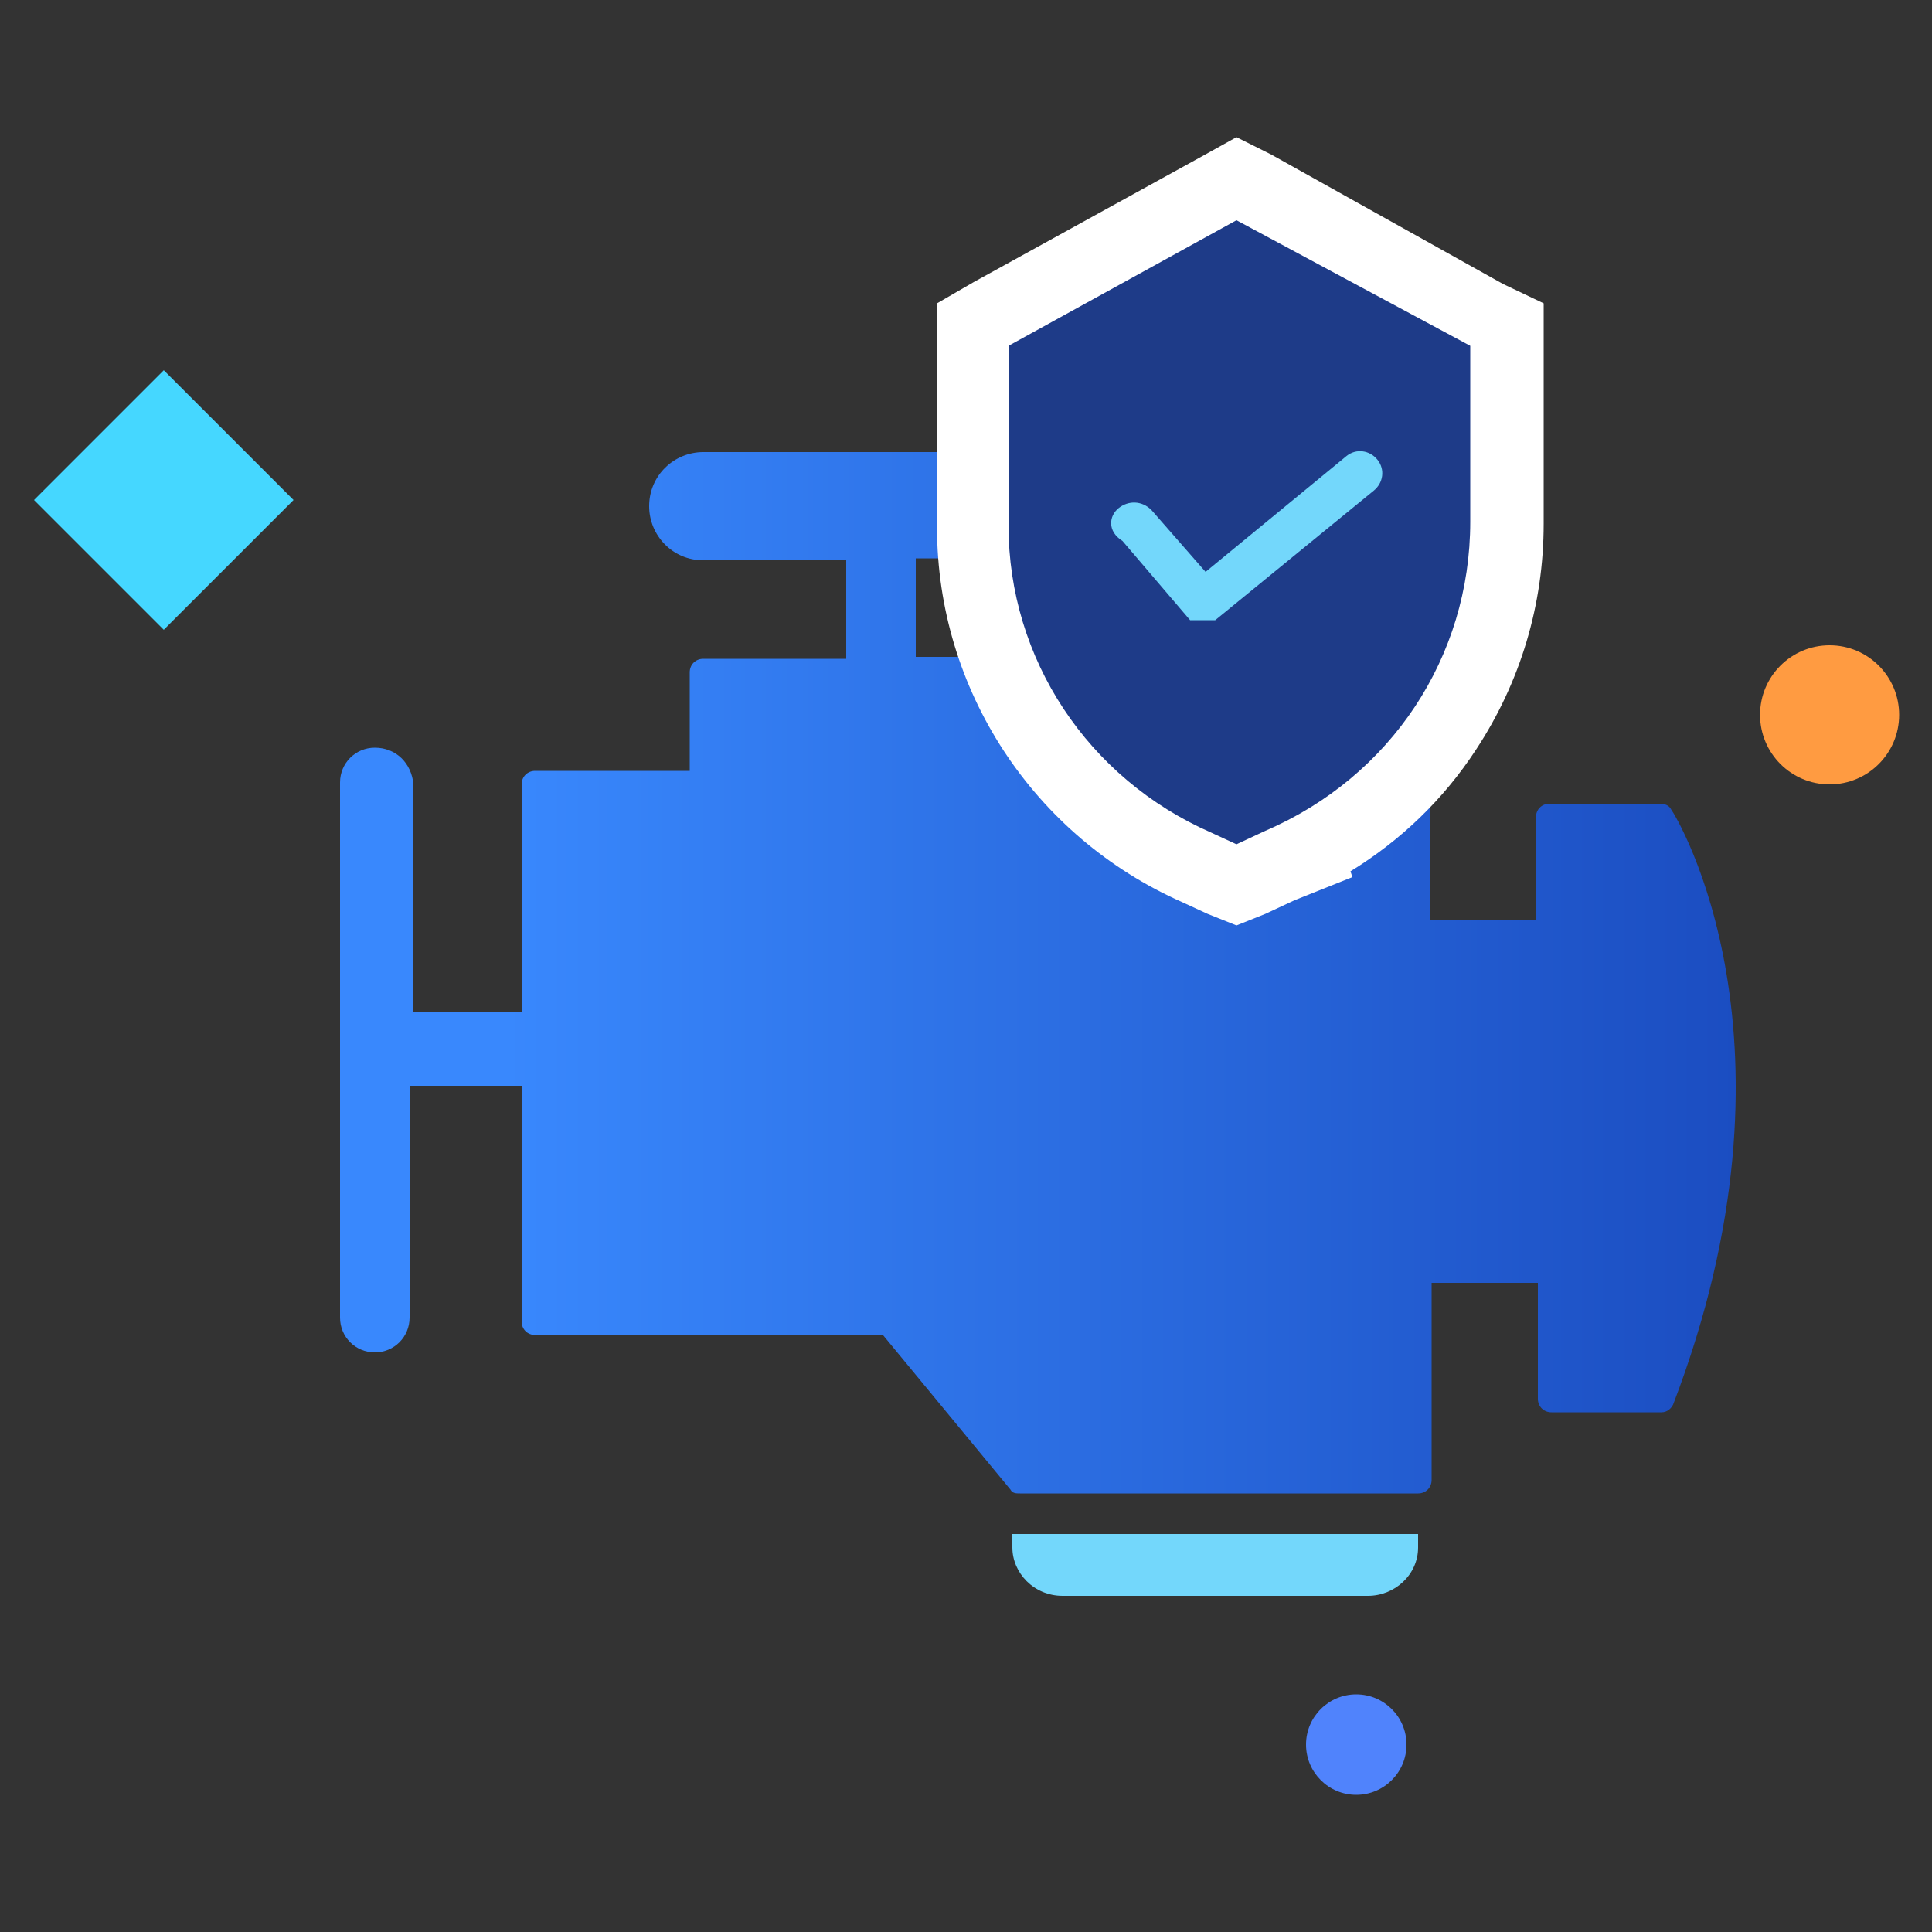
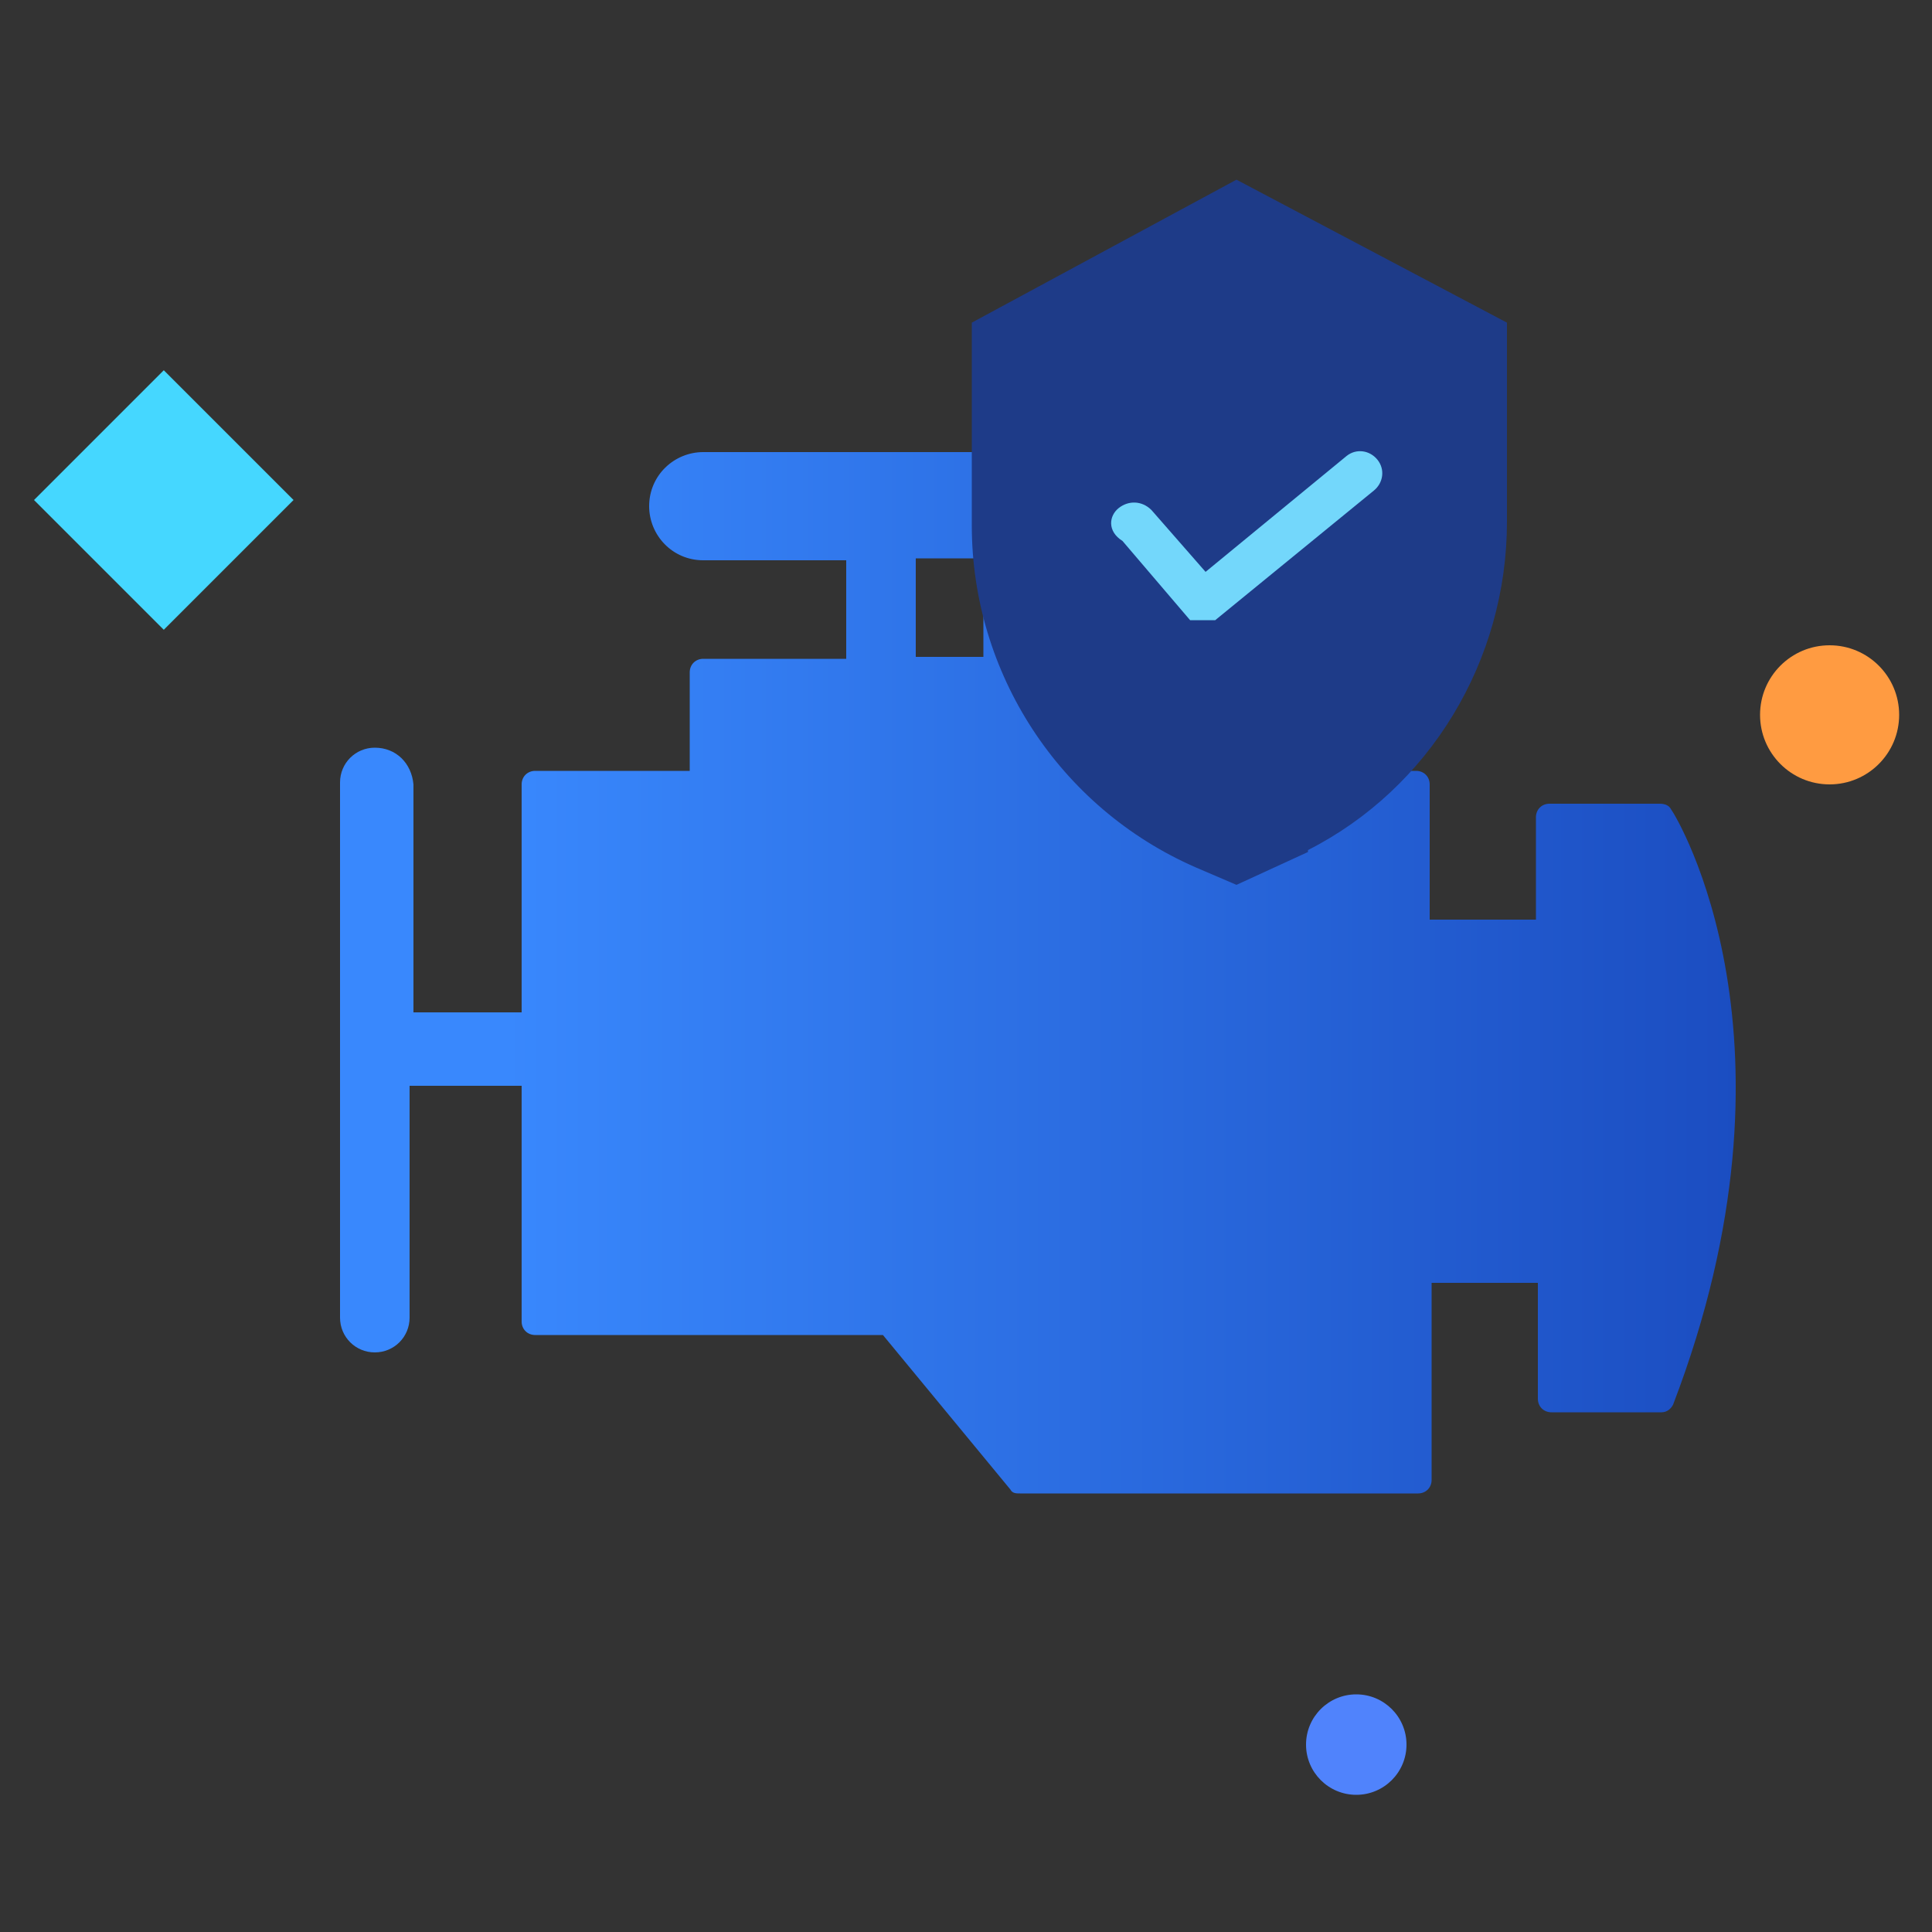
<svg xmlns="http://www.w3.org/2000/svg" version="1.1" id="Layer_1" x="0px" y="0px" viewBox="0 0 100 100" style="enable-background:new 0 0 100 100;" xml:space="preserve">
  <rect x="0" y="0" width="100" height="100" fill="#333333" stroke="none" />
  <g>
    <g>
      <linearGradient id="engine-potector_1_" gradientUnits="userSpaceOnUse" x1="-411.424" y1="295.605" x2="-339.015" y2="295.605" gradientTransform="matrix(1 0 0 1 429 -245.246)">
        <stop offset="0.118" style="stop-color:#3988FD" />
        <stop offset="1" style="stop-color:#1B4DC1" />
      </linearGradient>
      <path style="fill:url(#engine-potector_1_);" d="M19.4,38.7c-1,0-1.8,0.8-1.8,1.8v27.7c0,1,0.8,1.8,1.8,1.8c1,0,1.8-0.8,1.8-1.8V56.2H27    v12.2c0,0.4,0.3,0.7,0.7,0.7h18l6.6,8c0.1,0.2,0.3,0.2,0.5,0.2h20.6c0.4,0,0.7-0.3,0.7-0.7V66.4h5.5v6c0,0.4,0.3,0.7,0.7,0.7h5.7    c0.3,0,0.5-0.2,0.6-0.4c7.2-18.8,0.2-30.4-0.1-30.8c-0.1-0.2-0.3-0.3-0.6-0.3h-5.7c-0.4,0-0.7,0.3-0.7,0.7v5.3H74v-7    c0-0.4-0.3-0.7-0.7-0.7h-9.5v-5.1c0-0.4-0.3-0.7-0.7-0.7h-8.6V29h7.1c1.5,0,2.8-1.2,2.8-2.8c0-1.5-1.2-2.8-2.8-2.8H36.4    c-1.5,0-2.8,1.2-2.8,2.8c0,1.5,1.2,2.8,2.8,2.8h7.4v5.1h-7.4c-0.4,0-0.7,0.3-0.7,0.7v5.1h-8c-0.4,0-0.7,0.3-0.7,0.7v11.8h-5.6    V40.6C21.3,39.5,20.5,38.7,19.4,38.7z M47.4,28.9h3.5V34h-3.5V28.9L47.4,28.9z" />
    </g>
    <circle style="fill:#FF9B41;" cx="94.7" cy="37" r="3.6" />
    <circle style="fill:#5083FC;" cx="70.2" cy="90.3" r="2.6" />
    <rect x="3.7" y="21.1" transform="matrix(0.707 -0.707 0.707 0.707 -15.773 13.579)" style="fill:#45D7FF;" width="9.5" height="9.5" />
-     <path style="fill:#73D7FB;" d="M52.4,80.1c0,1.3,1.1,2.5,2.6,2.5h15.8c1.4,0,2.6-1.1,2.6-2.5v-0.7H52.4V80.1z" />
    <g>
      <path style="fill:#1E3B88;" d="M61.9,44.9c-7.1-3.1-11.6-10.1-11.6-17.7V16.7L64,9.3L78,16.7V27c0,7.2-4,13.8-10.3,17v0.1L64,45.8    L61.9,44.9z" />
-       <path style="fill:#FFFFFF;" d="M64,11.4l12.1,6.5V27c0,7-4.1,13.2-10.6,16l0,0L64,43.7l-1.3-0.6c-6.4-2.8-10.5-9-10.5-15.9v-9.3    L64,11.4 M64,7.1l-1.8,1l-11.8,6.5l-1.9,1.1V18v9.3c0,8.4,5,16,12.7,19.4l0,0l0,0l1.3,0.6l1.5,0.6l1.5-0.6l1.5-0.7l3-1.2l-0.1-0.3    c2.6-1.6,4.8-3.7,6.5-6.3c2.3-3.5,3.5-7.5,3.5-11.7V18v-2.3l-2.1-1L65.8,8L64,7.1L64,7.1z" />
    </g>
    <path style="fill:#73D7FB;" d="M57.9,26.3c0.5-0.4,1.2-0.4,1.7,0.1l0,0l2.8,3.2l7.3-6c0.5-0.4,1.2-0.3,1.6,0.2   c0.4,0.5,0.3,1.2-0.2,1.6l-8.2,6.7l0,0l0,0l0,0l0,0c0,0,0,0-0.1,0l0,0c0,0,0,0-0.1,0l0,0c0,0,0,0-0.1,0l0,0c0,0,0,0-0.1,0l0,0   c0,0,0,0-0.1,0l0,0h-0.1h-0.1l0,0h-0.1l0,0H62l0,0c0,0,0,0-0.1,0l0,0c0,0,0,0-0.1,0l0,0c0,0,0,0-0.1,0l0,0c0,0,0,0-0.1,0l0,0l0,0   L58.1,28C57.3,27.5,57.4,26.7,57.9,26.3z" />
  </g>
</svg>